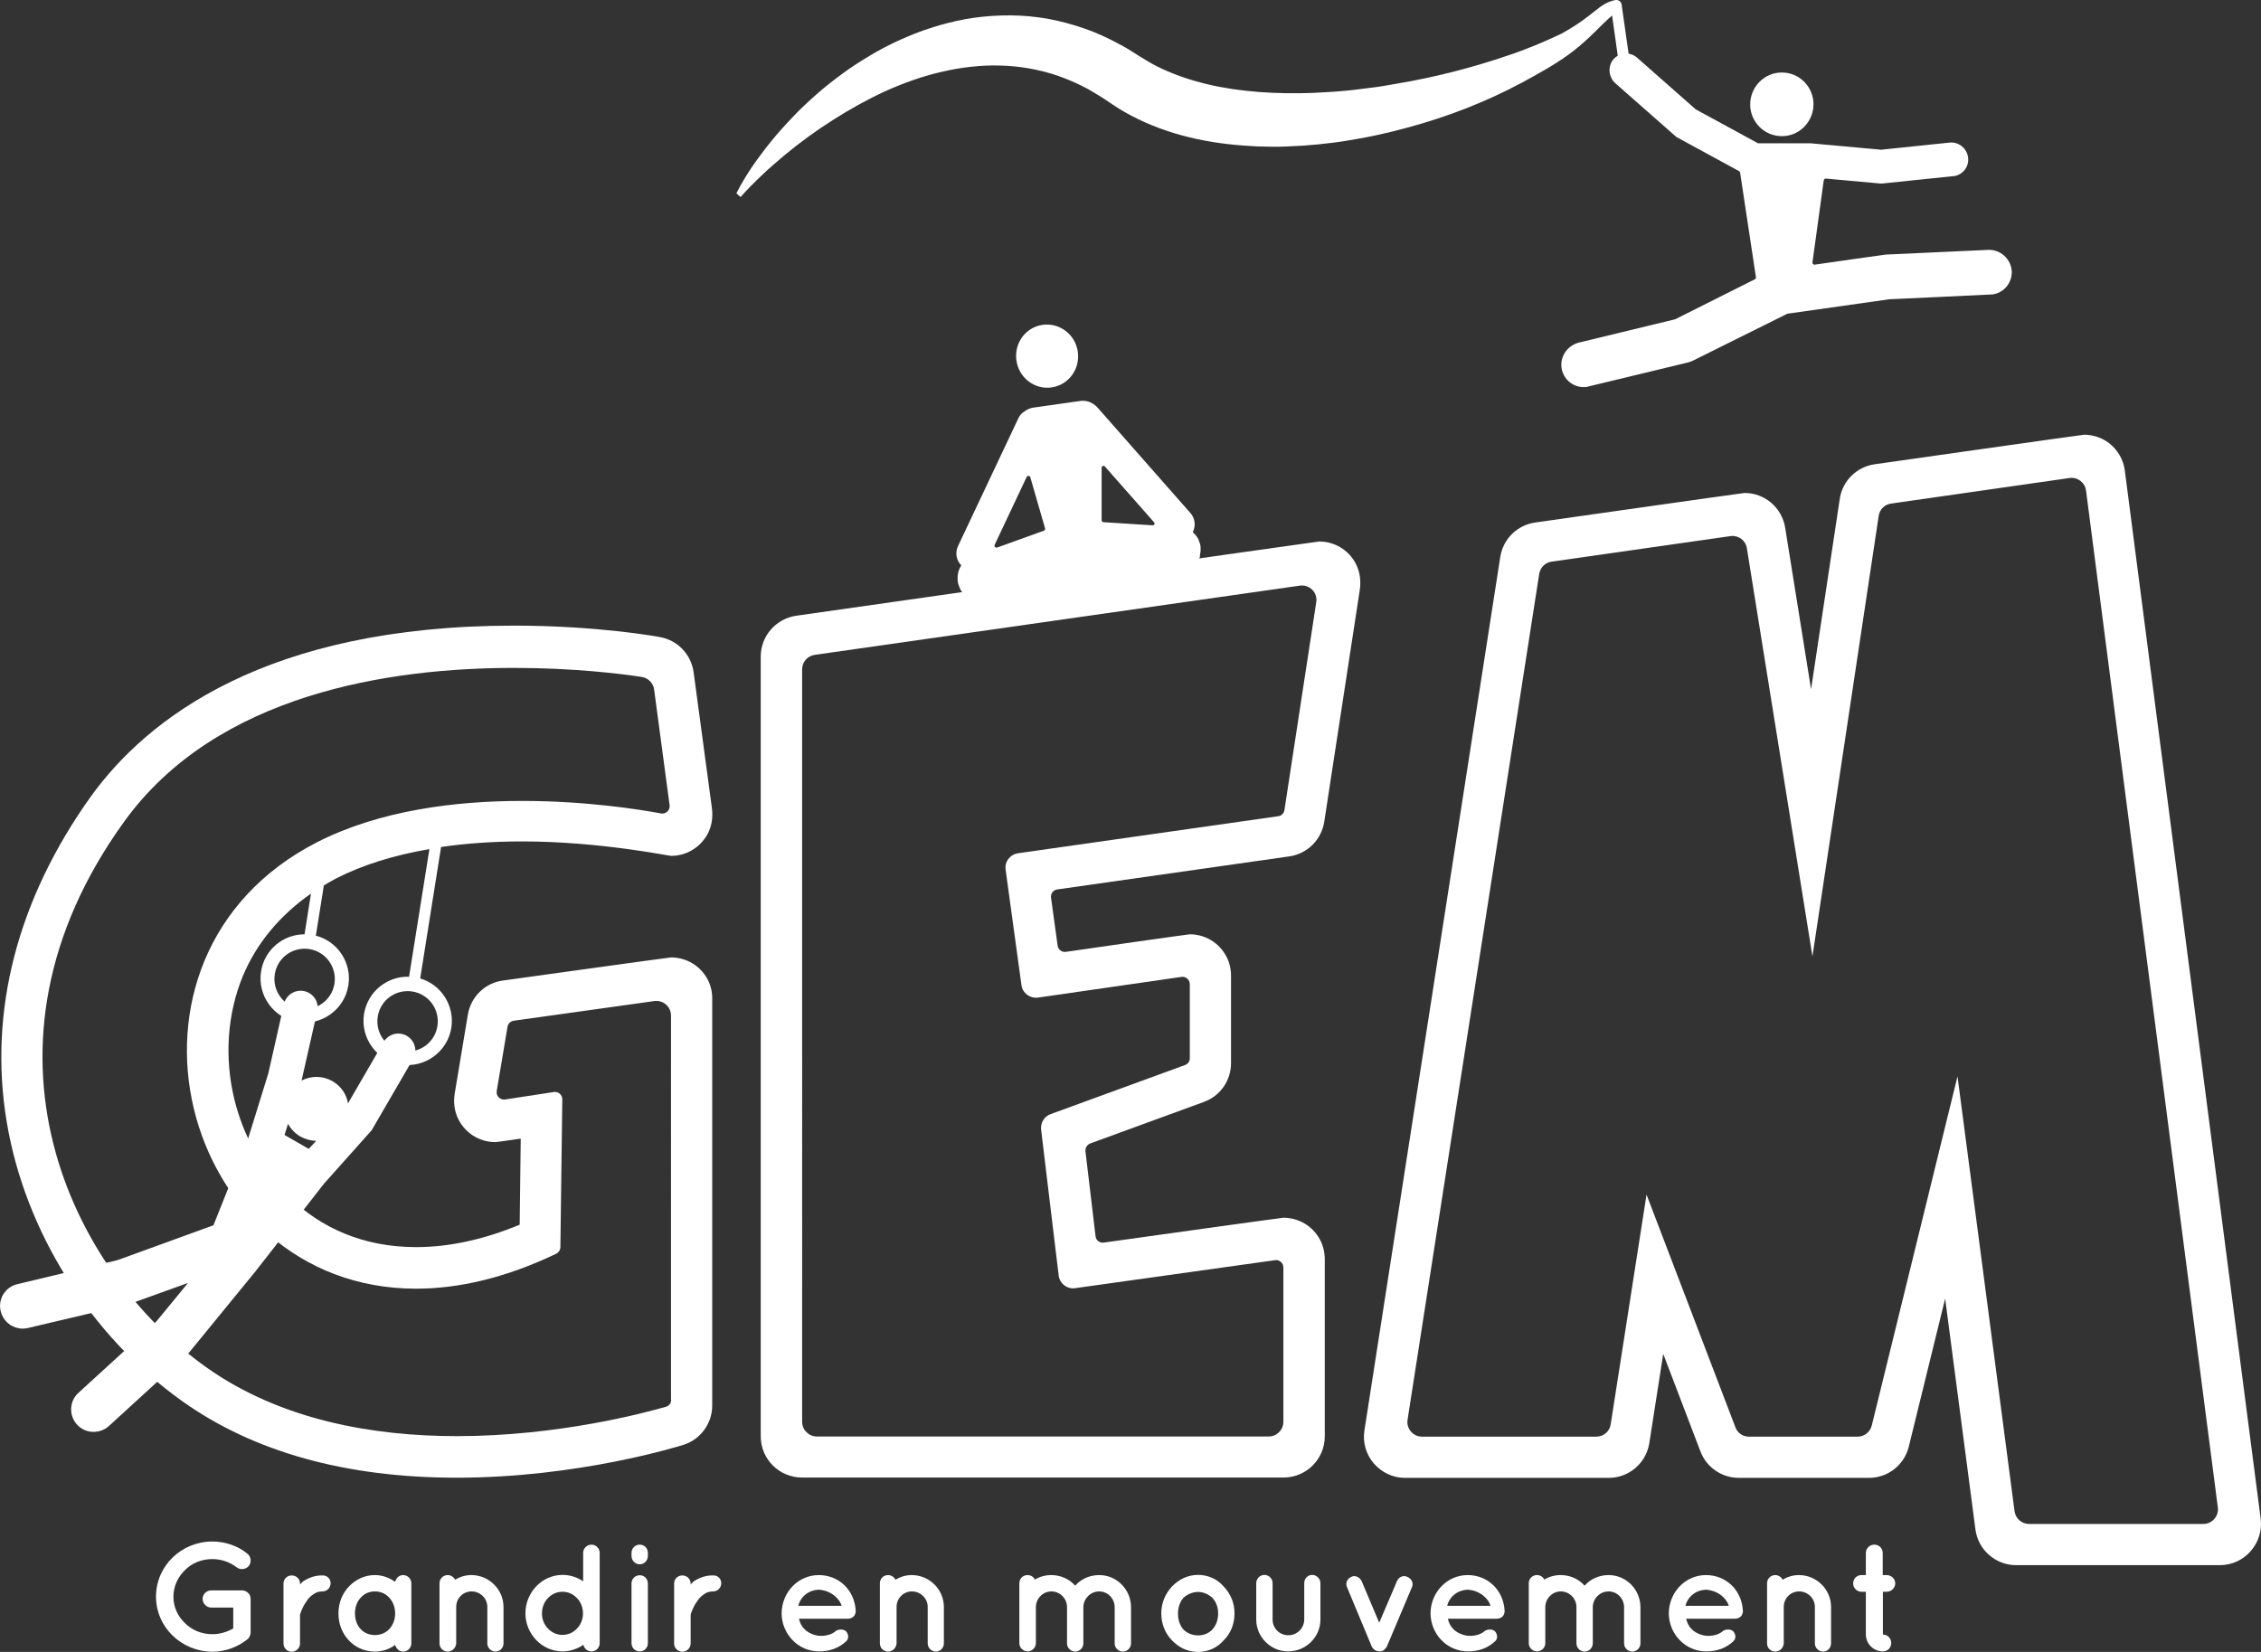
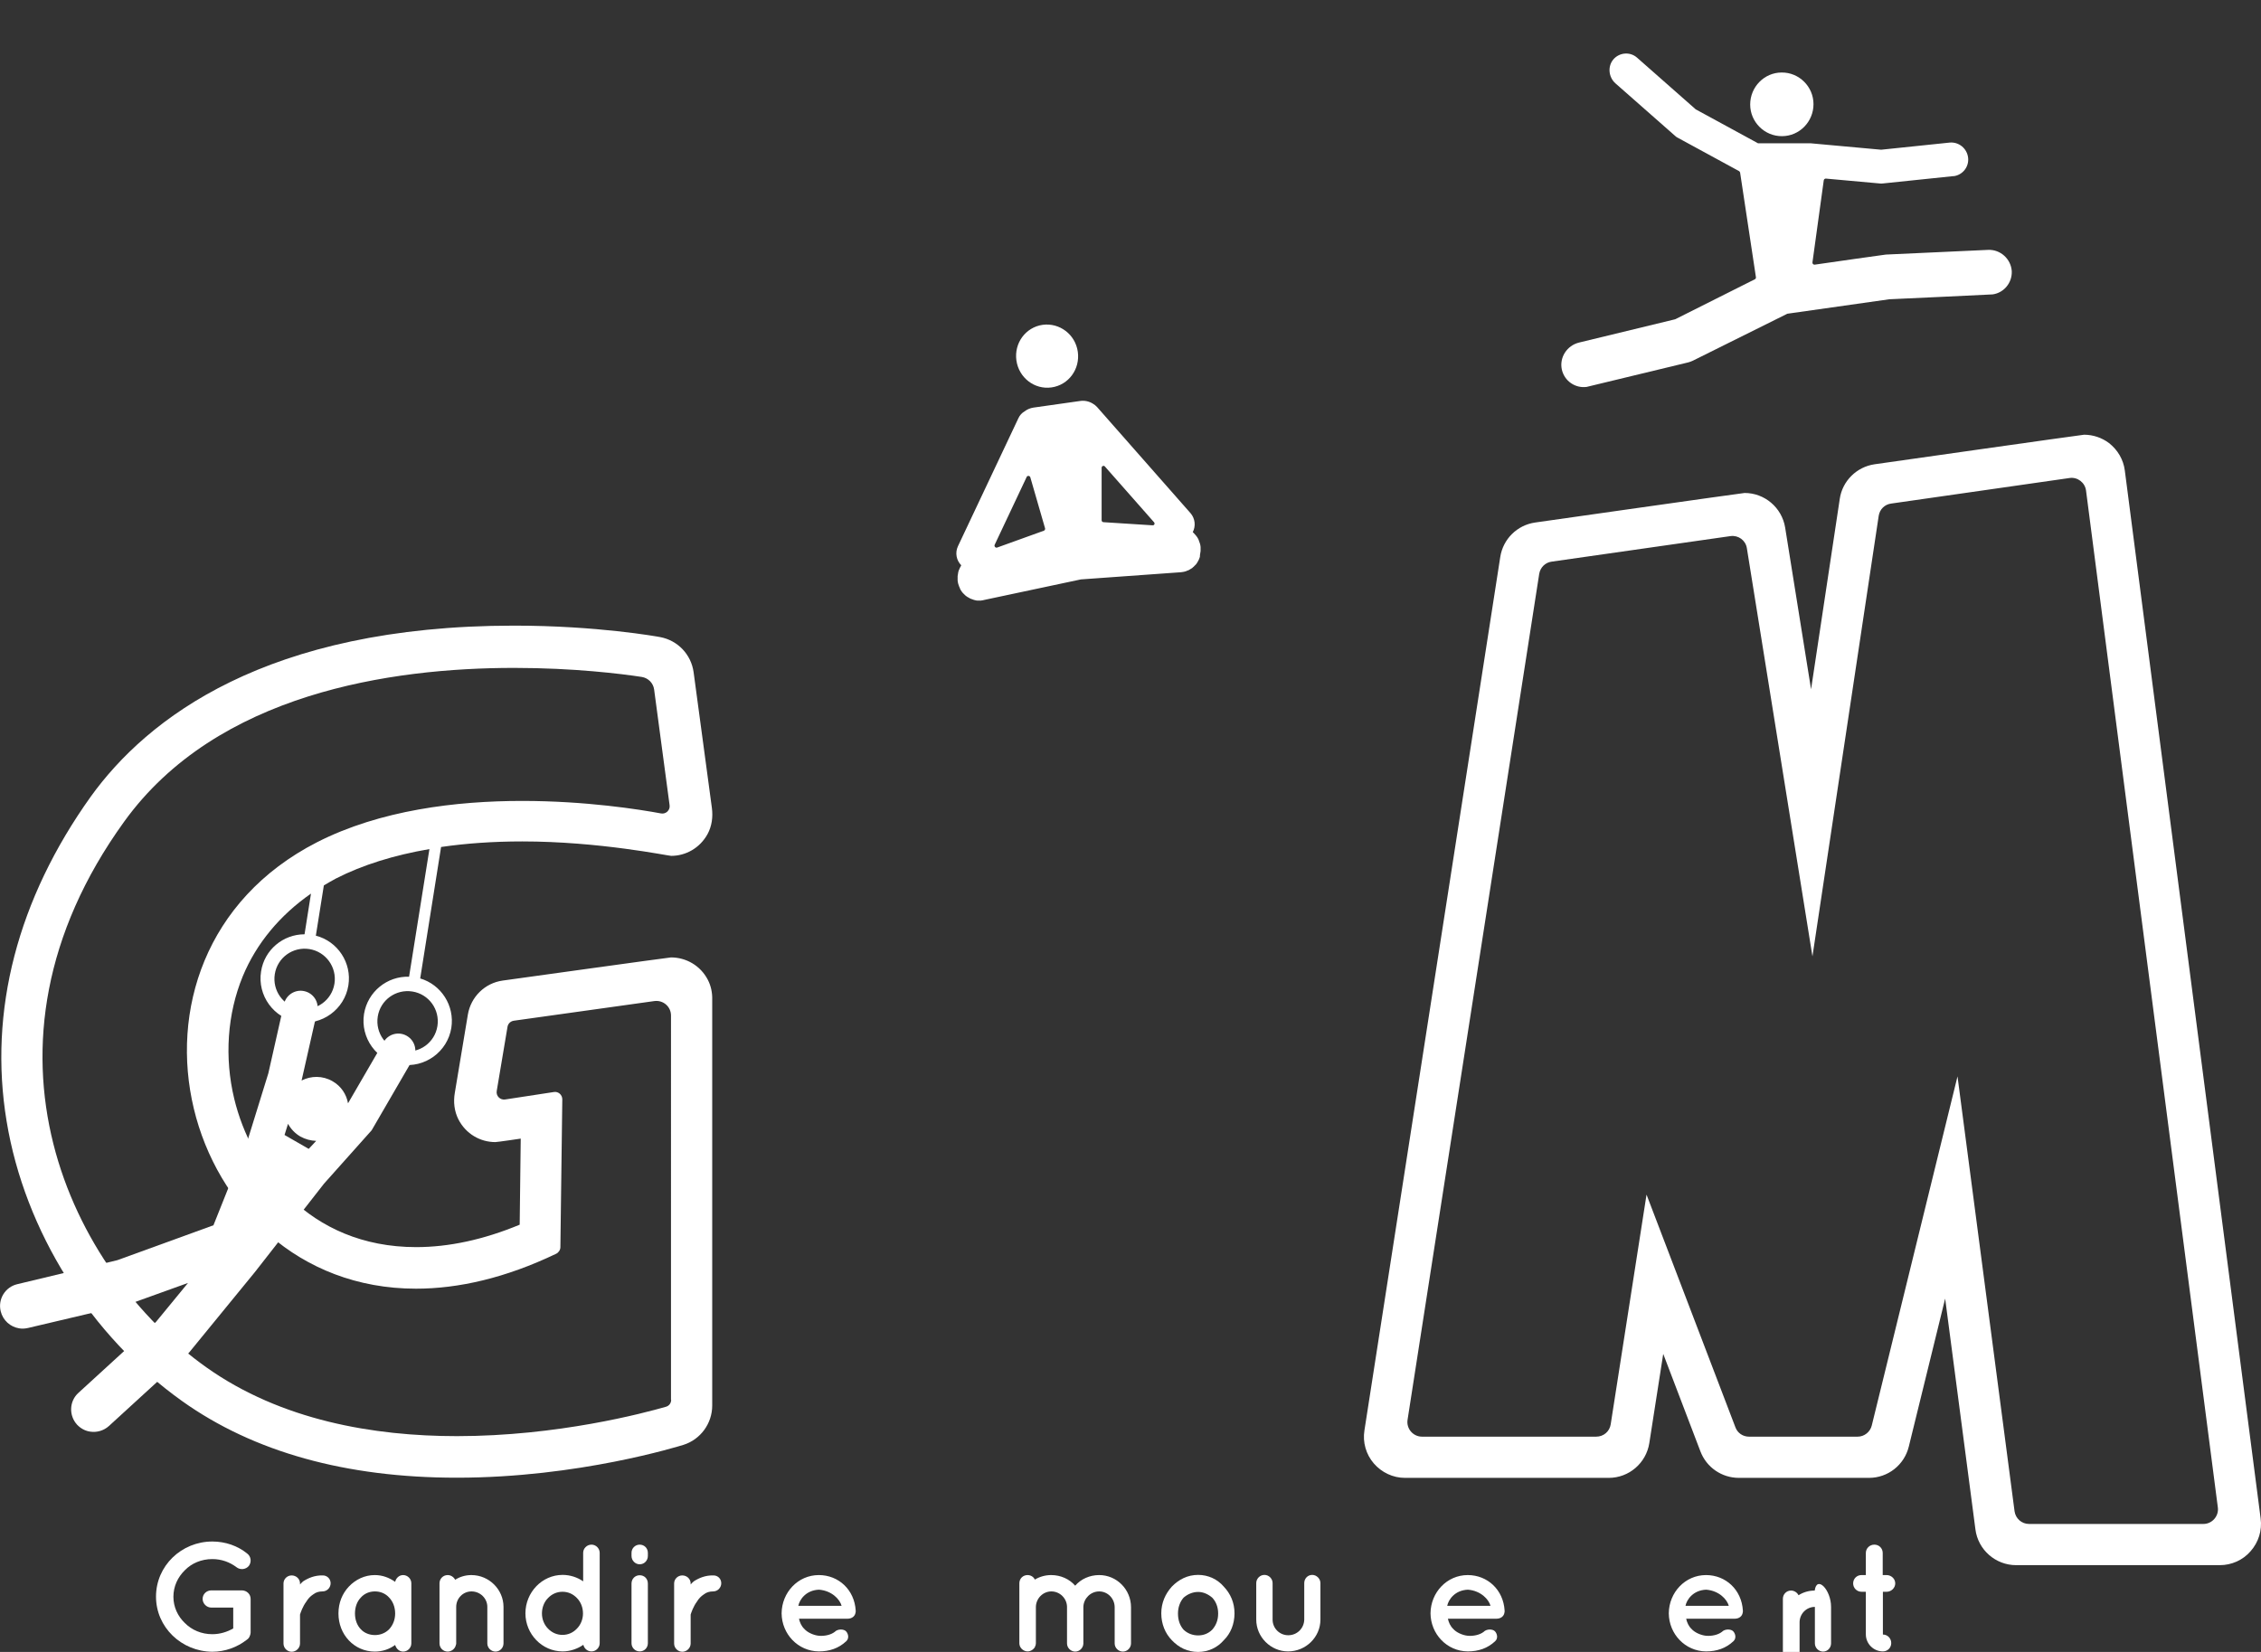
<svg xmlns="http://www.w3.org/2000/svg" version="1.1" id="Calque_1" x="0px" y="0px" viewBox="0 0 130 95" style="enable-background:new 0 0 130 95;" xml:space="preserve">
  <rect x="0" y="0" width="130" height="95" fill="#333333" stroke="none" />
  <style type="text/css">
	.st0{fill:#FFFFFF;}
</style>
  <g>
    <g>
      <path class="st0" d="M8.97,91.82c0-1.77,1.46-3.17,3.24-3.17c0.75,0,1.46,0.25,2,0.69c0.23,0.17,0.26,0.49,0.1,0.71    c-0.17,0.21-0.49,0.25-0.71,0.08c-0.38-0.29-0.86-0.47-1.39-0.47c-0.63,0-1.19,0.24-1.58,0.64c-0.41,0.4-0.66,0.93-0.66,1.53    c0,0.58,0.25,1.12,0.66,1.51c0.4,0.4,0.95,0.64,1.58,0.64c0.44,0,0.85-0.13,1.2-0.33v-1.2h-1.26c-0.27,0-0.5-0.23-0.5-0.5    c0-0.28,0.23-0.49,0.5-0.49h1.73c0.01,0,0.01,0,0.01,0c0.01,0,0.01,0,0.01,0c0.28,0,0.51,0.21,0.51,0.49v1.94    c0,0.06-0.02,0.1-0.03,0.15c-0.01,0.02-0.01,0.03-0.02,0.04v0.01c-0.03,0.08-0.08,0.15-0.17,0.21c-0.55,0.43-1.25,0.69-1.99,0.69    C10.43,94.97,8.97,93.58,8.97,91.82z" />
      <path class="st0" d="M19.01,91.05c0,0.25-0.2,0.47-0.47,0.47c-0.2,0-0.38,0.05-0.53,0.17c-0.17,0.11-0.3,0.25-0.4,0.42    c-0.21,0.28-0.32,0.62-0.36,0.74v1.67c0,0.25-0.22,0.47-0.48,0.47c-0.25,0-0.47-0.21-0.47-0.47v-3.46c0-0.25,0.21-0.46,0.47-0.46    c0.26,0,0.48,0.2,0.48,0.46v0.06c0.05-0.06,0.12-0.13,0.18-0.18c0.29-0.19,0.67-0.35,1.11-0.34    C18.8,90.59,19.01,90.79,19.01,91.05z" />
      <path class="st0" d="M23.65,92.79v1.72c0,0.25-0.21,0.47-0.47,0.47c-0.23,0-0.4-0.17-0.46-0.38c-0.33,0.24-0.73,0.38-1.17,0.38    c-0.6,0-1.12-0.25-1.49-0.64c-0.38-0.4-0.6-0.95-0.6-1.55c0-0.61,0.22-1.15,0.6-1.55c0.38-0.4,0.9-0.66,1.49-0.66    c0.44,0,0.83,0.15,1.17,0.39c0.05-0.22,0.23-0.39,0.46-0.39c0.25,0,0.47,0.21,0.47,0.47V92.79z M22.72,92.79    c0-0.37-0.13-0.69-0.34-0.91c-0.21-0.24-0.51-0.36-0.82-0.36c-0.32,0-0.61,0.12-0.82,0.36c-0.21,0.22-0.33,0.54-0.33,0.91    c0,0.36,0.12,0.68,0.33,0.9c0.2,0.22,0.5,0.34,0.82,0.34c0.31,0,0.61-0.12,0.82-0.34C22.59,93.46,22.72,93.15,22.72,92.79z" />
      <path class="st0" d="M28.95,92.41v2.1c0,0.25-0.2,0.47-0.46,0.47c-0.25,0-0.47-0.21-0.47-0.47v-2.1c0-0.49-0.41-0.89-0.91-0.89    c-0.49,0-0.88,0.4-0.88,0.89v2.1c0,0.03,0,0.05-0.02,0.09c-0.04,0.21-0.24,0.38-0.47,0.38c-0.26,0-0.47-0.21-0.47-0.47v-2.1v-1.36    c0-0.25,0.2-0.47,0.47-0.47c0.18,0,0.35,0.11,0.43,0.27c0.26-0.17,0.59-0.27,0.93-0.27C28.13,90.58,28.95,91.42,28.95,92.41z" />
      <path class="st0" d="M34.48,94.5c0,0.25-0.21,0.47-0.47,0.47c-0.24,0-0.42-0.17-0.47-0.38c-0.33,0.23-0.76,0.38-1.19,0.38    c-1.19,0-2.14-1-2.14-2.19c0-1.2,0.95-2.21,2.14-2.21c0.43,0,0.85,0.14,1.18,0.37V89.3c0-0.25,0.21-0.47,0.48-0.47    c0.26,0,0.47,0.22,0.47,0.47v3.48c0,0,0,0,0,0.01V94.5z M32.34,91.54c-0.32,0-0.61,0.13-0.83,0.36c-0.22,0.22-0.35,0.54-0.35,0.89    c0,0.33,0.13,0.65,0.35,0.87c0.22,0.23,0.51,0.36,0.83,0.36c0.33,0,0.61-0.13,0.83-0.36c0.22-0.22,0.35-0.54,0.35-0.87    c0-0.35-0.13-0.67-0.35-0.89C32.95,91.67,32.67,91.54,32.34,91.54z" />
      <path class="st0" d="M37.25,89.48c0,0.26-0.2,0.48-0.47,0.48c-0.26,0-0.47-0.22-0.47-0.48V89.3c0-0.26,0.21-0.47,0.47-0.47    c0.27,0,0.47,0.21,0.47,0.47V89.48z M37.25,91.07v3.43c0,0.26-0.2,0.47-0.47,0.47c-0.26,0-0.47-0.21-0.47-0.47v-3.43    c0-0.28,0.21-0.48,0.47-0.48C37.05,90.59,37.25,90.79,37.25,91.07z" />
      <path class="st0" d="M41.47,91.05c0,0.25-0.2,0.47-0.47,0.47c-0.2,0-0.38,0.05-0.53,0.17c-0.17,0.11-0.3,0.25-0.4,0.42    c-0.21,0.28-0.32,0.62-0.36,0.74v1.67c0,0.25-0.22,0.47-0.48,0.47c-0.25,0-0.47-0.21-0.47-0.47v-3.46c0-0.25,0.21-0.46,0.47-0.46    c0.26,0,0.48,0.2,0.48,0.46v0.06c0.05-0.06,0.12-0.13,0.18-0.18c0.29-0.19,0.67-0.35,1.11-0.34    C41.27,90.59,41.47,90.79,41.47,91.05z" />
      <path class="st0" d="M44.94,92.78c0.01-1.2,0.94-2.2,2.14-2.2c1.14,0,2.05,0.85,2.12,2.04c0,0.01,0,0.03,0,0.04    c0,0.02,0,0.06-0.01,0.08c-0.03,0.21-0.21,0.35-0.46,0.35h-2.79c0.04,0.2,0.14,0.43,0.3,0.58c0.18,0.21,0.54,0.37,0.84,0.4    c0.32,0.03,0.69-0.05,0.91-0.22c0.18-0.19,0.54-0.17,0.66-0.03c0.11,0.12,0.2,0.39,0,0.57c-0.43,0.4-0.95,0.58-1.57,0.58    C45.88,94.96,44.95,93.97,44.94,92.78z M45.9,92.35h2.49c-0.09-0.35-0.54-0.87-1.3-0.93C46.34,91.45,45.97,91.99,45.9,92.35z" />
-       <path class="st0" d="M54.27,92.41v2.1c0,0.25-0.2,0.47-0.46,0.47c-0.25,0-0.47-0.21-0.47-0.47v-2.1c0-0.49-0.41-0.89-0.91-0.89    c-0.49,0-0.88,0.4-0.88,0.89v2.1c0,0.03,0,0.05-0.02,0.09c-0.04,0.21-0.24,0.38-0.47,0.38c-0.26,0-0.47-0.21-0.47-0.47v-2.1v-1.36    c0-0.25,0.2-0.47,0.47-0.47c0.18,0,0.35,0.11,0.43,0.27c0.26-0.17,0.59-0.27,0.93-0.27C53.45,90.58,54.27,91.42,54.27,92.41z" />
      <path class="st0" d="M62.29,92.4c0,0.01,0,0.02,0,0.03v2.08c0,0.25-0.21,0.47-0.47,0.47c-0.25,0-0.47-0.21-0.47-0.47v-2.08    c0-0.01,0-0.02,0-0.03c-0.01-0.48-0.41-0.88-0.9-0.88c-0.48,0-0.89,0.4-0.89,0.91v2.08c0,0.02-0.01,0.04-0.01,0.06    c0,0.01,0,0.03,0,0.03c-0.01,0.02-0.01,0.04-0.03,0.05c0,0.01,0,0.03,0,0.04c-0.08,0.16-0.25,0.28-0.44,0.28    c-0.04,0-0.06-0.01-0.09-0.01c-0.21-0.05-0.38-0.23-0.38-0.46v-2.08c0-0.01,0-0.01,0-0.01v-1.36c0-0.27,0.21-0.47,0.47-0.47    c0.18,0,0.35,0.1,0.42,0.26c0.28-0.17,0.61-0.26,0.94-0.26c0.55,0,1.05,0.23,1.38,0.61c0.33-0.38,0.83-0.61,1.38-0.61    c1.01,0,1.83,0.83,1.83,1.85v2.08c0,0.25-0.21,0.47-0.47,0.47c-0.25,0-0.47-0.21-0.47-0.47v-2.08c0-0.5-0.4-0.91-0.89-0.91    C62.71,91.52,62.31,91.92,62.29,92.4z" />
      <path class="st0" d="M67.38,94.33c-0.38-0.39-0.61-0.93-0.61-1.55c0-0.6,0.23-1.12,0.61-1.54c0.4-0.41,0.9-0.67,1.51-0.67    c0.58,0,1.11,0.25,1.47,0.67c0.4,0.42,0.62,0.94,0.62,1.54c0,0.61-0.22,1.16-0.62,1.55C70,94.75,69.47,95,68.89,95    C68.28,95,67.78,94.75,67.38,94.33z M67.73,92.79c0,0.38,0.11,0.69,0.32,0.93c0.22,0.21,0.51,0.33,0.84,0.33    c0.31,0,0.59-0.11,0.81-0.33c0.22-0.25,0.34-0.55,0.34-0.93c0-0.36-0.12-0.68-0.34-0.91c-0.22-0.19-0.5-0.33-0.81-0.33    c-0.33,0-0.62,0.14-0.84,0.33C67.85,92.11,67.73,92.43,67.73,92.79z" />
      <path class="st0" d="M74.06,94.97c-1,0-1.83-0.83-1.83-1.83v-2.1c0-0.25,0.21-0.47,0.47-0.47c0.26,0,0.47,0.22,0.47,0.47v2.1    c0,0.5,0.4,0.9,0.9,0.9c0.51,0,0.91-0.4,0.92-0.9v-2.1c0-0.25,0.19-0.47,0.46-0.47c0.25,0,0.47,0.22,0.47,0.47v2.1    C75.92,94.15,75.08,94.97,74.06,94.97z" />
-       <path class="st0" d="M81.18,91.28l-1.44,3.41c-0.01,0.03-0.03,0.05-0.04,0.06c0,0.01-0.01,0.01-0.01,0.01    c-0.02,0.02-0.04,0.04-0.05,0.06c0,0.01-0.01,0.01-0.01,0.01c-0.02,0.03-0.04,0.04-0.05,0.05c0,0-0.01,0-0.01,0.01    c-0.02,0.02-0.04,0.04-0.06,0.04c0,0,0,0-0.02,0c0,0,0,0,0,0.01c-0.03,0-0.05,0.01-0.07,0.02c-0.01,0-0.01,0-0.02,0    c-0.04,0.01-0.06,0.01-0.09,0.01c-0.02,0-0.04,0-0.08-0.01c-0.01,0-0.01,0-0.02,0c-0.03-0.01-0.04-0.02-0.07-0.02    c0-0.01,0-0.01,0-0.01c-0.02,0-0.02,0-0.02,0c-0.03-0.01-0.04-0.03-0.08-0.04c0-0.01-0.01-0.01-0.01-0.01    c-0.02-0.02-0.04-0.03-0.05-0.05c-0.01,0-0.01,0-0.02-0.01c-0.01-0.02-0.03-0.04-0.04-0.06c-0.01,0-0.01,0-0.01-0.01    c-0.02-0.01-0.03-0.04-0.04-0.06l-1.42-3.41c-0.11-0.24,0.01-0.49,0.25-0.6c0.21-0.11,0.48,0.02,0.59,0.25l1.01,2.39l1.02-2.39    c0.1-0.24,0.36-0.36,0.59-0.25C81.17,90.79,81.29,91.05,81.18,91.28z" />
      <path class="st0" d="M82.25,92.78c0.01-1.2,0.94-2.2,2.14-2.2c1.14,0,2.05,0.85,2.12,2.04c0,0.01,0,0.03,0,0.04    c0,0.02,0,0.06-0.01,0.08c-0.03,0.21-0.21,0.35-0.46,0.35h-2.79c0.04,0.2,0.14,0.43,0.3,0.58c0.18,0.21,0.54,0.37,0.84,0.4    c0.32,0.03,0.69-0.05,0.91-0.22c0.18-0.19,0.54-0.17,0.66-0.03c0.11,0.12,0.2,0.39,0,0.57c-0.43,0.4-0.95,0.58-1.57,0.58    C83.19,94.96,82.26,93.97,82.25,92.78z M83.21,92.35h2.49c-0.09-0.35-0.54-0.87-1.3-0.93C83.65,91.45,83.28,91.99,83.21,92.35z" />
-       <path class="st0" d="M91.58,92.4c0,0.01,0,0.02,0,0.03v2.08c0,0.25-0.21,0.47-0.47,0.47c-0.25,0-0.47-0.21-0.47-0.47v-2.08    c0-0.01,0-0.02,0-0.03c-0.01-0.48-0.41-0.88-0.9-0.88c-0.48,0-0.89,0.4-0.89,0.91v2.08c0,0.02-0.01,0.04-0.01,0.06    c0,0.01,0,0.03,0,0.03c-0.01,0.02-0.01,0.04-0.03,0.05c0,0.01,0,0.03,0,0.04c-0.08,0.16-0.25,0.28-0.44,0.28    c-0.04,0-0.06-0.01-0.09-0.01c-0.21-0.05-0.38-0.23-0.38-0.46v-2.08c0-0.01,0-0.01,0-0.01v-1.36c0-0.27,0.21-0.47,0.47-0.47    c0.18,0,0.35,0.1,0.42,0.26c0.28-0.17,0.61-0.26,0.94-0.26c0.55,0,1.05,0.23,1.38,0.61c0.33-0.38,0.83-0.61,1.38-0.61    c1.01,0,1.83,0.83,1.83,1.85v2.08c0,0.25-0.21,0.47-0.47,0.47c-0.25,0-0.47-0.21-0.47-0.47v-2.08c0-0.5-0.4-0.91-0.89-0.91    C91.99,91.52,91.6,91.92,91.58,92.4z" />
      <path class="st0" d="M95.95,92.78c0.01-1.2,0.94-2.2,2.14-2.2c1.14,0,2.05,0.85,2.12,2.04c0,0.01,0,0.03,0,0.04    c0,0.02,0,0.06-0.01,0.08c-0.03,0.21-0.21,0.35-0.46,0.35h-2.79c0.04,0.2,0.14,0.43,0.3,0.58c0.18,0.21,0.54,0.37,0.84,0.4    c0.32,0.03,0.69-0.05,0.91-0.22c0.18-0.19,0.54-0.17,0.66-0.03c0.11,0.12,0.2,0.39,0,0.57c-0.43,0.4-0.95,0.58-1.57,0.58    C96.89,94.96,95.96,93.97,95.95,92.78z M96.91,92.35h2.49c-0.09-0.35-0.54-0.87-1.3-0.93C97.35,91.45,96.98,91.99,96.91,92.35z" />
-       <path class="st0" d="M105.28,92.41v2.1c0,0.25-0.2,0.47-0.46,0.47c-0.25,0-0.47-0.21-0.47-0.47v-2.1c0-0.49-0.41-0.89-0.91-0.89    c-0.49,0-0.88,0.4-0.88,0.89v2.1c0,0.03,0,0.05-0.02,0.09c-0.04,0.21-0.24,0.38-0.47,0.38c-0.26,0-0.47-0.21-0.47-0.47v-2.1v-1.36    c0-0.25,0.2-0.47,0.47-0.47c0.18,0,0.35,0.11,0.43,0.27c0.26-0.17,0.59-0.27,0.93-0.27C104.46,90.58,105.28,91.42,105.28,92.41z" />
+       <path class="st0" d="M105.28,92.41v2.1c0,0.25-0.2,0.47-0.46,0.47c-0.25,0-0.47-0.21-0.47-0.47v-2.1c-0.49,0-0.88,0.4-0.88,0.89v2.1c0,0.03,0,0.05-0.02,0.09c-0.04,0.21-0.24,0.38-0.47,0.38c-0.26,0-0.47-0.21-0.47-0.47v-2.1v-1.36    c0-0.25,0.2-0.47,0.47-0.47c0.18,0,0.35,0.11,0.43,0.27c0.26-0.17,0.59-0.27,0.93-0.27C104.46,90.58,105.28,91.42,105.28,92.41z" />
      <path class="st0" d="M108.97,91.06c0,0.26-0.23,0.48-0.49,0.48h-0.22V94c0.27,0,0.48,0.22,0.48,0.49c0,0.27-0.21,0.48-0.48,0.48    c-0.54,0-0.98-0.44-0.98-0.98v-2.45h-0.25c-0.27,0-0.48-0.22-0.48-0.48c0-0.27,0.21-0.48,0.48-0.48h0.25v-1.27    c0-0.27,0.22-0.48,0.49-0.48c0.27,0,0.48,0.21,0.48,0.48v1.27h0.22C108.74,90.58,108.97,90.79,108.97,91.06z" />
    </g>
    <path class="st0" d="M40.7,56.35c-0.43-0.83-1.26-1.29-2.12-1.29c-0.11,0-9.67,1.33-9.67,1.33c-1.03,0.14-1.84,0.94-2.01,1.96   l-0.75,4.5c-0.09,0.52-0.03,1.06,0.21,1.53c0.43,0.83,1.25,1.3,2.12,1.3c0.12,0,1.46-0.2,1.46-0.2l-0.06,4.95   c-2.07,0.86-4.07,1.29-5.95,1.29c-6.21,0-9.51-4.59-10.46-8.52c-0.58-2.39-0.4-4.9,0.49-7.06c0.79-1.9,2.14-3.51,3.92-4.75   l-0.37,2.34c-1.23,0-2.31,0.89-2.5,2.14c-0.22,1.38,0.73,2.69,2.11,2.91c1.38,0.22,2.69-0.73,2.91-2.11   c0.21-1.3-0.62-2.54-1.87-2.86l0.46-2.89c0.23-0.14,0.46-0.27,0.7-0.4c1.53-0.78,3.33-1.34,5.37-1.69l-1.17,7.34   c-1.26-0.04-2.38,0.86-2.59,2.14c-0.22,1.38,0.73,2.69,2.11,2.91c1.38,0.22,2.69-0.73,2.91-2.11c0.2-1.28-0.59-2.49-1.79-2.84   l1.2-7.56c1.44-0.21,3-0.32,4.67-0.32c4.43,0,8.39,0.83,8.56,0.83c0.84,0,1.65-0.45,2.09-1.25c0.25-0.46,0.32-0.99,0.25-1.51   l-1.05-7.8c-0.14-1.02-0.91-1.83-1.92-2.02c-0.15-0.03-3.63-0.66-8.4-0.66h0c-14.26,0-21.11,5.35-24.34,9.83   C1.01,51.7-0.67,58.14,0.38,64.48c1.04,6.32,4.82,12.34,10.1,16.1c4.1,2.92,9.41,4.4,15.78,4.4c7.01,0,12.8-1.82,13.04-1.89   c0.98-0.31,1.65-1.23,1.65-2.26V57.48C40.96,57.09,40.88,56.7,40.7,56.35z M19.23,56.57c-0.15,0.95-1.04,1.59-1.99,1.44   c-0.95-0.15-1.59-1.04-1.44-1.99c0.15-0.95,1.04-1.59,1.99-1.44l0,0C18.73,54.73,19.38,55.62,19.23,56.57z M25.15,59.01   c-0.15,0.95-1.04,1.59-1.99,1.44c-0.95-0.15-1.59-1.04-1.44-1.99c0.15-0.95,1.04-1.59,1.99-1.44   C24.66,57.17,25.3,58.06,25.15,59.01z M38.59,80.5c0,0.19-0.12,0.35-0.3,0.4c-1.25,0.36-6.22,1.69-12.02,1.69   c-4.77,0-10.1-0.9-14.41-3.96C4.11,73.13-2.27,60.29,7.14,47.25c5.33-7.39,15.35-8.84,22.42-8.84c3.43,0,6.17,0.34,7.34,0.52   c0.37,0.06,0.66,0.35,0.71,0.72l0.89,6.66c0.04,0.28-0.21,0.52-0.49,0.47c-1.23-0.23-4.32-0.72-7.99-0.72   c-3.77,0-8.16,0.52-11.8,2.38c-12.89,6.61-7.88,25.67,5.7,25.67c2.43,0,5.14-0.61,8.06-2.01c0.14-0.07,0.24-0.22,0.24-0.38   l0.11-8.5c0-0.26-0.23-0.46-0.48-0.42l-2.81,0.43c-0.28,0.04-0.53-0.2-0.48-0.49l0.62-3.69c0.03-0.18,0.17-0.32,0.36-0.35   l8.08-1.13c0.51-0.07,0.96,0.32,0.96,0.83V80.5z" />
    <g>
      <path class="st0" d="M129.98,87.33l-7.81-60.27c-0.08-0.63-0.41-1.19-0.91-1.58c-0.41-0.31-0.92-0.48-1.43-0.48    c-0.11,0-12.05,1.7-12.05,1.7c-1.03,0.15-1.85,0.96-2,1.99l-1.65,10.95l-1.49-9.3c-0.19-1.16-1.19-1.99-2.33-1.99    c-0.11,0-12.05,1.7-12.05,1.7c-1.03,0.15-1.84,0.95-2,1.98l-7.81,50.23c-0.11,0.68,0.09,1.38,0.54,1.9    c0.45,0.52,1.1,0.83,1.79,0.83H92.5c1.16,0,2.15-0.85,2.33-2l0.8-5.13l2.14,5.61c0.35,0.92,1.23,1.52,2.21,1.52h7.48    c1.09,0,2.03-0.74,2.29-1.8l2.09-8.51l1.74,13.27c0.15,1.18,1.16,2.06,2.34,2.06h11.71c0.68,0,1.33-0.29,1.77-0.8    C129.86,88.69,130.07,88.01,129.98,87.33z M126.69,87.64h-10.03c-0.42,0-0.77-0.31-0.83-0.73l-3.28-25.01l-4.93,20.08    c-0.09,0.37-0.43,0.64-0.81,0.64h-6.25c-0.35,0-0.66-0.21-0.78-0.54l-5.11-13.38l-2.06,13.21c-0.06,0.41-0.41,0.71-0.83,0.71    H81.76c-0.51,0-0.91-0.46-0.83-0.97L88.5,33c0.06-0.36,0.34-0.65,0.71-0.7l10.29-1.47c0.45-0.06,0.87,0.24,0.94,0.7l3.77,23.47    l3.81-25.34c0.06-0.37,0.34-0.65,0.71-0.7l10.26-1.47c0.46-0.07,0.89,0.26,0.95,0.72l7.58,58.49    C127.58,87.19,127.19,87.64,126.69,87.64z" />
-       <path class="st0" d="M87.51,4.75c1.03-0.56,2.04-1.11,2.97-1.83c0.93-0.72,1.59-1.5,2.21-2.03l0.43,3.06    c0.03,0.18,0.19,0.3,0.36,0.28c0.18-0.02,0.3-0.19,0.27-0.37l-0.51-3.58C93.23,0.1,93.06-0.02,92.89,0    c-1.01,0.21-1.12,0.83-3.1,1.93c-0.51,0.24-1.01,0.47-1.53,0.68c-0.52,0.21-1.03,0.41-1.56,0.58c-2.1,0.72-4.24,1.26-6.38,1.62    C79.78,4.91,79.24,5,78.71,5.06c-0.54,0.07-1.07,0.14-1.6,0.18c-0.53,0.05-1.06,0.07-1.59,0.1c-0.26,0.01-0.53,0.02-0.79,0.02    c-0.13,0-0.26,0-0.39,0c-0.13,0-0.26,0-0.39,0c-2.07-0.03-4.09-0.29-5.87-0.9c-0.44-0.15-0.87-0.32-1.28-0.51    c-0.41-0.19-0.8-0.41-1.17-0.65l-0.07-0.04l-0.04-0.02l-0.06-0.04l-0.22-0.14l-0.22-0.14l-0.23-0.14    c-0.15-0.09-0.31-0.18-0.47-0.26c-0.16-0.08-0.31-0.17-0.48-0.25c-0.64-0.32-1.31-0.59-2.01-0.8c-0.17-0.05-0.35-0.1-0.52-0.15    c-0.18-0.04-0.35-0.09-0.53-0.13c-0.18-0.04-0.35-0.07-0.53-0.11c-0.18-0.03-0.36-0.06-0.53-0.08c-0.71-0.1-1.43-0.13-2.13-0.11    c-0.7,0.02-1.4,0.09-2.08,0.21c-0.68,0.13-1.33,0.29-1.97,0.5c-0.64,0.2-1.25,0.45-1.85,0.72c-0.59,0.27-1.17,0.57-1.71,0.9    c-0.55,0.33-1.08,0.67-1.59,1.05c-0.51,0.38-1,0.76-1.46,1.17c-0.46,0.41-0.92,0.83-1.34,1.28c-0.43,0.45-0.84,0.9-1.22,1.37    c-0.39,0.47-0.75,0.96-1.1,1.46c-0.34,0.51-0.66,1.02-0.93,1.57l0.24,0.21c0.38-0.43,0.79-0.84,1.21-1.24    c0.42-0.4,0.86-0.78,1.3-1.15c0.89-0.74,1.82-1.42,2.8-2.04c0.97-0.62,1.98-1.18,3.02-1.66c1.05-0.47,2.13-0.86,3.24-1.11    C54.7,4,55.26,3.9,55.83,3.84c0.56-0.06,1.13-0.09,1.7-0.07c1.13,0.03,2.26,0.23,3.33,0.6c0.53,0.19,1.05,0.41,1.56,0.68    c0.13,0.06,0.25,0.14,0.37,0.21c0.12,0.07,0.24,0.14,0.37,0.22l0.18,0.11l0.18,0.12l0.36,0.24c0.99,0.68,2.08,1.19,3.2,1.57    c1.13,0.38,2.29,0.62,3.46,0.76c0.59,0.07,1.17,0.11,1.76,0.14c0.59,0.02,1.18,0.03,1.76,0c0.59-0.02,1.17-0.06,1.76-0.12    c0.58-0.06,1.17-0.13,1.74-0.23c1.16-0.18,2.3-0.44,3.43-0.75C83.24,6.71,85.44,5.86,87.51,4.75z" />
    </g>
    <g>
      <path class="st0" d="M60.46,22.28c0.98-0.14,1.65-1.05,1.51-2.05s-1.05-1.68-2.02-1.55c-0.98,0.14-1.65,1.05-1.51,2.05    C58.58,21.72,59.48,22.42,60.46,22.28z" />
      <path class="st0" d="M69.03,31.5c0-0.01,0-0.02,0-0.04c0-0.03-0.01-0.05-0.01-0.08c0-0.02-0.01-0.03-0.01-0.05    c0-0.02-0.01-0.05-0.02-0.07c0-0.02-0.01-0.04-0.02-0.06c-0.01-0.02-0.01-0.04-0.02-0.06c-0.01-0.02-0.02-0.04-0.02-0.06    c-0.01-0.02-0.02-0.04-0.02-0.05c-0.01-0.02-0.02-0.04-0.03-0.06c-0.01-0.02-0.02-0.03-0.03-0.05c-0.01-0.02-0.02-0.04-0.04-0.06    c-0.01-0.02-0.02-0.03-0.03-0.04c-0.01-0.02-0.03-0.04-0.04-0.05c-0.01-0.01-0.02-0.03-0.04-0.04c-0.01-0.02-0.03-0.03-0.04-0.05    c-0.01-0.01-0.03-0.03-0.04-0.04c-0.01-0.01-0.03-0.03-0.04-0.04c0,0,0,0,0,0c0.18-0.34,0.14-0.78-0.13-1.09l-5.37-6.1    c-0.07-0.08-0.16-0.15-0.25-0.2c-0.21-0.13-0.47-0.19-0.73-0.15l-2.68,0.38c-0.19,0.03-0.36,0.1-0.5,0.21    c-0.16,0.09-0.29,0.23-0.37,0.41l-3.47,7.35c-0.18,0.38-0.09,0.82,0.19,1.1c-0.01,0.01-0.02,0.02-0.02,0.04    c-0.01,0.02-0.02,0.03-0.03,0.05c-0.01,0.02-0.02,0.04-0.03,0.06c-0.01,0.02-0.02,0.03-0.02,0.05c-0.01,0.02-0.02,0.04-0.03,0.06    c-0.01,0.02-0.01,0.03-0.02,0.05c-0.01,0.02-0.01,0.04-0.02,0.07c0,0.02-0.01,0.04-0.01,0.05c0,0.02-0.01,0.04-0.01,0.07    c0,0.02-0.01,0.04-0.01,0.06c0,0.02-0.01,0.04-0.01,0.06c0,0.02,0,0.04,0,0.07c0,0.02,0,0.04,0,0.06c0,0.02,0,0.05,0,0.07    c0,0.02,0,0.04,0,0.05c0,0.03,0.01,0.05,0.01,0.08c0,0.01,0,0.02,0.01,0.04c0,0.01,0,0.01,0,0.02c0.01,0.02,0.01,0.04,0.02,0.07    c0.01,0.02,0.01,0.04,0.02,0.06c0,0.01,0,0.01,0.01,0.02c0,0.01,0.01,0.02,0.01,0.04c0.01,0.02,0.02,0.05,0.03,0.07    c0.01,0.02,0.02,0.03,0.02,0.05c0.01,0.02,0.02,0.04,0.03,0.07c0.01,0.02,0.02,0.03,0.03,0.05c0.01,0.02,0.03,0.04,0.04,0.06    c0.01,0.02,0.02,0.03,0.03,0.04c0.01,0.02,0.03,0.04,0.04,0.05c0.01,0.01,0.03,0.03,0.04,0.04c0.02,0.02,0.03,0.03,0.05,0.05    c0.01,0.01,0.03,0.02,0.04,0.04c0.02,0.02,0.04,0.03,0.05,0.04c0.01,0.01,0.03,0.02,0.04,0.03c0.02,0.01,0.04,0.03,0.06,0.04    c0.01,0.01,0.02,0.01,0.04,0.02c0.02,0.01,0.05,0.03,0.07,0.04c0.01,0.01,0.02,0.01,0.03,0.02c0.03,0.01,0.05,0.02,0.08,0.03    c0.01,0,0.02,0.01,0.03,0.01c0.03,0.01,0.06,0.02,0.08,0.03c0.01,0,0.02,0.01,0.03,0.01c0.03,0.01,0.06,0.01,0.08,0.02    c0.01,0,0.03,0,0.04,0.01c0.03,0,0.05,0.01,0.08,0.01c0.02,0,0.03,0,0.05,0c0.02,0,0.05,0,0.07,0c0.02,0,0.04,0,0.06,0    c0.02,0,0.04,0,0.06-0.01c0.02,0,0.05-0.01,0.07-0.01c0.01,0,0.03,0,0.04-0.01l5.6-1.19c0,0,0.01,0,0.01,0l5.71-0.41    c0.03,0,0.05,0,0.08-0.01c0,0,0.01,0,0.01,0c0.04-0.01,0.08-0.01,0.12-0.02c0.01,0,0.02-0.01,0.03-0.01    c0.03-0.01,0.05-0.01,0.08-0.02c0.02-0.01,0.03-0.01,0.04-0.02c0.02-0.01,0.04-0.02,0.06-0.02c0.02-0.01,0.03-0.02,0.05-0.02    c0.02-0.01,0.03-0.02,0.05-0.03c0.02-0.01,0.03-0.02,0.05-0.03c0.02-0.01,0.03-0.02,0.05-0.03c0.02-0.01,0.03-0.02,0.05-0.03    c0.02-0.01,0.03-0.02,0.04-0.04c0.01-0.01,0.03-0.02,0.04-0.03c0.02-0.01,0.03-0.03,0.04-0.04c0.01-0.01,0.02-0.02,0.03-0.03    c0.02-0.02,0.03-0.03,0.05-0.05c0.01-0.01,0.02-0.02,0.03-0.03c0.02-0.02,0.03-0.05,0.05-0.07c0-0.01,0.01-0.01,0.01-0.02    c0.04-0.06,0.08-0.13,0.11-0.2c0-0.01,0.01-0.02,0.01-0.03c0.01-0.02,0.02-0.05,0.03-0.08c0.01-0.02,0.01-0.03,0.01-0.05    C68.99,31.92,69,31.9,69,31.88c0-0.02,0.01-0.04,0.01-0.06c0-0.02,0.01-0.04,0.01-0.06c0-0.02,0-0.04,0.01-0.06    c0-0.01,0-0.03,0-0.04c0-0.01,0-0.01,0-0.02c0-0.02,0-0.05,0-0.07c0-0.02,0-0.04,0-0.06C69.03,31.51,69.03,31.51,69.03,31.5z     M60.02,30.52l-2.69,0.97c-0.09,0.03-0.18-0.07-0.14-0.16l1.84-3.9c0.04-0.09,0.18-0.08,0.21,0.02l0.85,2.94    C60.1,30.44,60.07,30.5,60.02,30.52z M66.27,30.21l-2.82-0.18c-0.06,0-0.11-0.05-0.11-0.11l0-3.02c0-0.1,0.13-0.15,0.19-0.07    l2.82,3.2C66.42,30.1,66.37,30.22,66.27,30.21z" />
      <path class="st0" d="M23.39,59.57c-0.47-0.27-1.06-0.11-1.33,0.35l-2.05,3.53c-0.09-0.52-0.4-0.99-0.89-1.27    c-0.57-0.33-1.24-0.32-1.78-0.04l0.9-3.98c0.12-0.52-0.21-1.04-0.74-1.16c-0.52-0.12-1.05,0.21-1.17,0.73l-0.9,3.99l-1.17,3.78    c0,0,0,0.01-0.01,0.01l-1.98,4.96c-0.02,0.01-0.05,0.01-0.07,0.02l-5.45,1.98L1,73.85c-0.7,0.16-1.13,0.86-0.96,1.56    c0.13,0.53,0.56,0.9,1.06,0.98c0.16,0.03,0.33,0.02,0.51-0.02l5.81-1.37l3.39-1.22l-1.84,2.24l-4.46,4.08    c-0.53,0.48-0.56,1.3-0.08,1.83c0.21,0.22,0.47,0.36,0.75,0.4c0.38,0.06,0.78-0.05,1.08-0.32l4.59-4.2l3.81-4.66    c0.08-0.1,3.97-5.08,3.97-5.08C18.7,67.99,21.37,65,21.37,65l2.38-4.1C24.02,60.44,23.86,59.84,23.39,59.57z M17.75,66.07    l-1.39-0.8l0.2-0.64c0.16,0.29,0.4,0.55,0.71,0.73c0.29,0.16,0.6,0.24,0.91,0.25L17.75,66.07z" />
      <path class="st0" d="M114.31,14.37l-5.88,0.27c-0.04,0-3.34,0.47-4.09,0.58c-0.07,0.01-0.14-0.05-0.13-0.13l0.65-4.72    c0.01-0.06,0.06-0.1,0.12-0.1l3.09,0.28c0.06,0.01,0.12,0.01,0.19,0l4.04-0.42c0.01,0,0.02,0,0.04,0    c0.51-0.07,0.88-0.54,0.82-1.06c-0.06-0.53-0.53-0.92-1.06-0.87l-3.94,0.41c0,0,0,0,0,0l-4.06-0.37c-0.03,0-2.99,0-3.02,0    c0,0,0,0,0,0l-3.58-1.95c0,0,0,0,0,0l-3.37-2.97c-0.4-0.36-1.02-0.31-1.37,0.1c-0.34,0.41-0.27,1.03,0.13,1.38l3.43,3.02    c0.05,0.05,0.11,0.09,0.18,0.12l3.49,1.9c0.03,0.02,0.05,0.05,0.06,0.08l0.91,6.02c0.01,0.05-0.02,0.1-0.06,0.12l-4.56,2.29    c-0.01,0-0.02,0.01-0.02,0.01l-5.53,1.34c-0.69,0.17-1.14,0.85-0.99,1.55c0.15,0.67,0.78,1.09,1.43,1    c0.04-0.01,5.84-1.41,5.84-1.41c0.09-0.02,0.18-0.06,0.27-0.1l5.41-2.69c0.01,0,0.02-0.01,0.03-0.01    c0.35-0.05,5.84-0.83,5.85-0.83c0.01,0,5.9-0.27,5.94-0.28c0.65-0.09,1.13-0.67,1.1-1.34C115.62,14.89,115.02,14.34,114.31,14.37z    " />
      <path class="st0" d="M102.46,7.83c1,0,1.81-0.83,1.81-1.84s-0.83-1.83-1.83-1.82c-1,0-1.81,0.83-1.81,1.84    S101.46,7.84,102.46,7.83z" />
    </g>
-     <path class="st0" d="M75.68,34.63l-1.83,11.96c-0.03,0.18-0.17,0.33-0.36,0.35l-14.96,2.13c-0.46,0.07-0.78,0.49-0.71,0.95   l0.91,6.63c0.06,0.46,0.49,0.78,0.95,0.72l8.25-1.19c0.25-0.04,0.48,0.16,0.48,0.42v4.26c0,0.18-0.11,0.33-0.28,0.39l-7.72,2.82   c-0.37,0.13-0.59,0.5-0.55,0.89l1.01,8.39c0.06,0.47,0.49,0.8,0.95,0.73l11.49-1.61c0.25-0.04,0.48,0.16,0.48,0.42v8.88   c0,0.46-0.38,0.84-0.84,0.84H46.96c-0.46,0-0.84-0.38-0.84-0.84V38.49c0-0.42,0.31-0.77,0.72-0.83l27.89-3.98   C75.29,33.6,75.77,34.07,75.68,34.63z M75.85,31.14c-0.11,0-30.07,4.27-30.07,4.27c-1.17,0.17-2.04,1.17-2.04,2.35V82.6   c0,1.31,1.06,2.37,2.37,2.37h27.69c1.31,0,2.37-1.06,2.37-2.37l0-10.16c0-0.39-0.08-0.78-0.26-1.12c-0.43-0.83-1.26-1.29-2.12-1.29   c-0.1,0-8.35,1.15-10.33,1.43c-0.23,0.03-0.45-0.13-0.47-0.37l-0.58-4.88c-0.02-0.19,0.09-0.38,0.27-0.45l6.54-2.39   c0.94-0.34,1.56-1.23,1.56-2.23l0-5c0-0.39-0.08-0.78-0.26-1.12c-0.43-0.83-1.26-1.29-2.11-1.29c-0.1,0-5.56,0.78-7.13,1.01   c-0.23,0.03-0.44-0.13-0.47-0.36l-0.38-2.76c-0.03-0.23,0.13-0.44,0.36-0.47l13.34-1.9c1.04-0.15,1.85-0.96,2.01-1.99l2.04-13.31   c0.08-0.52,0.02-1.05-0.22-1.52C77.54,31.61,76.71,31.14,75.85,31.14L75.85,31.14z" />
  </g>
</svg>